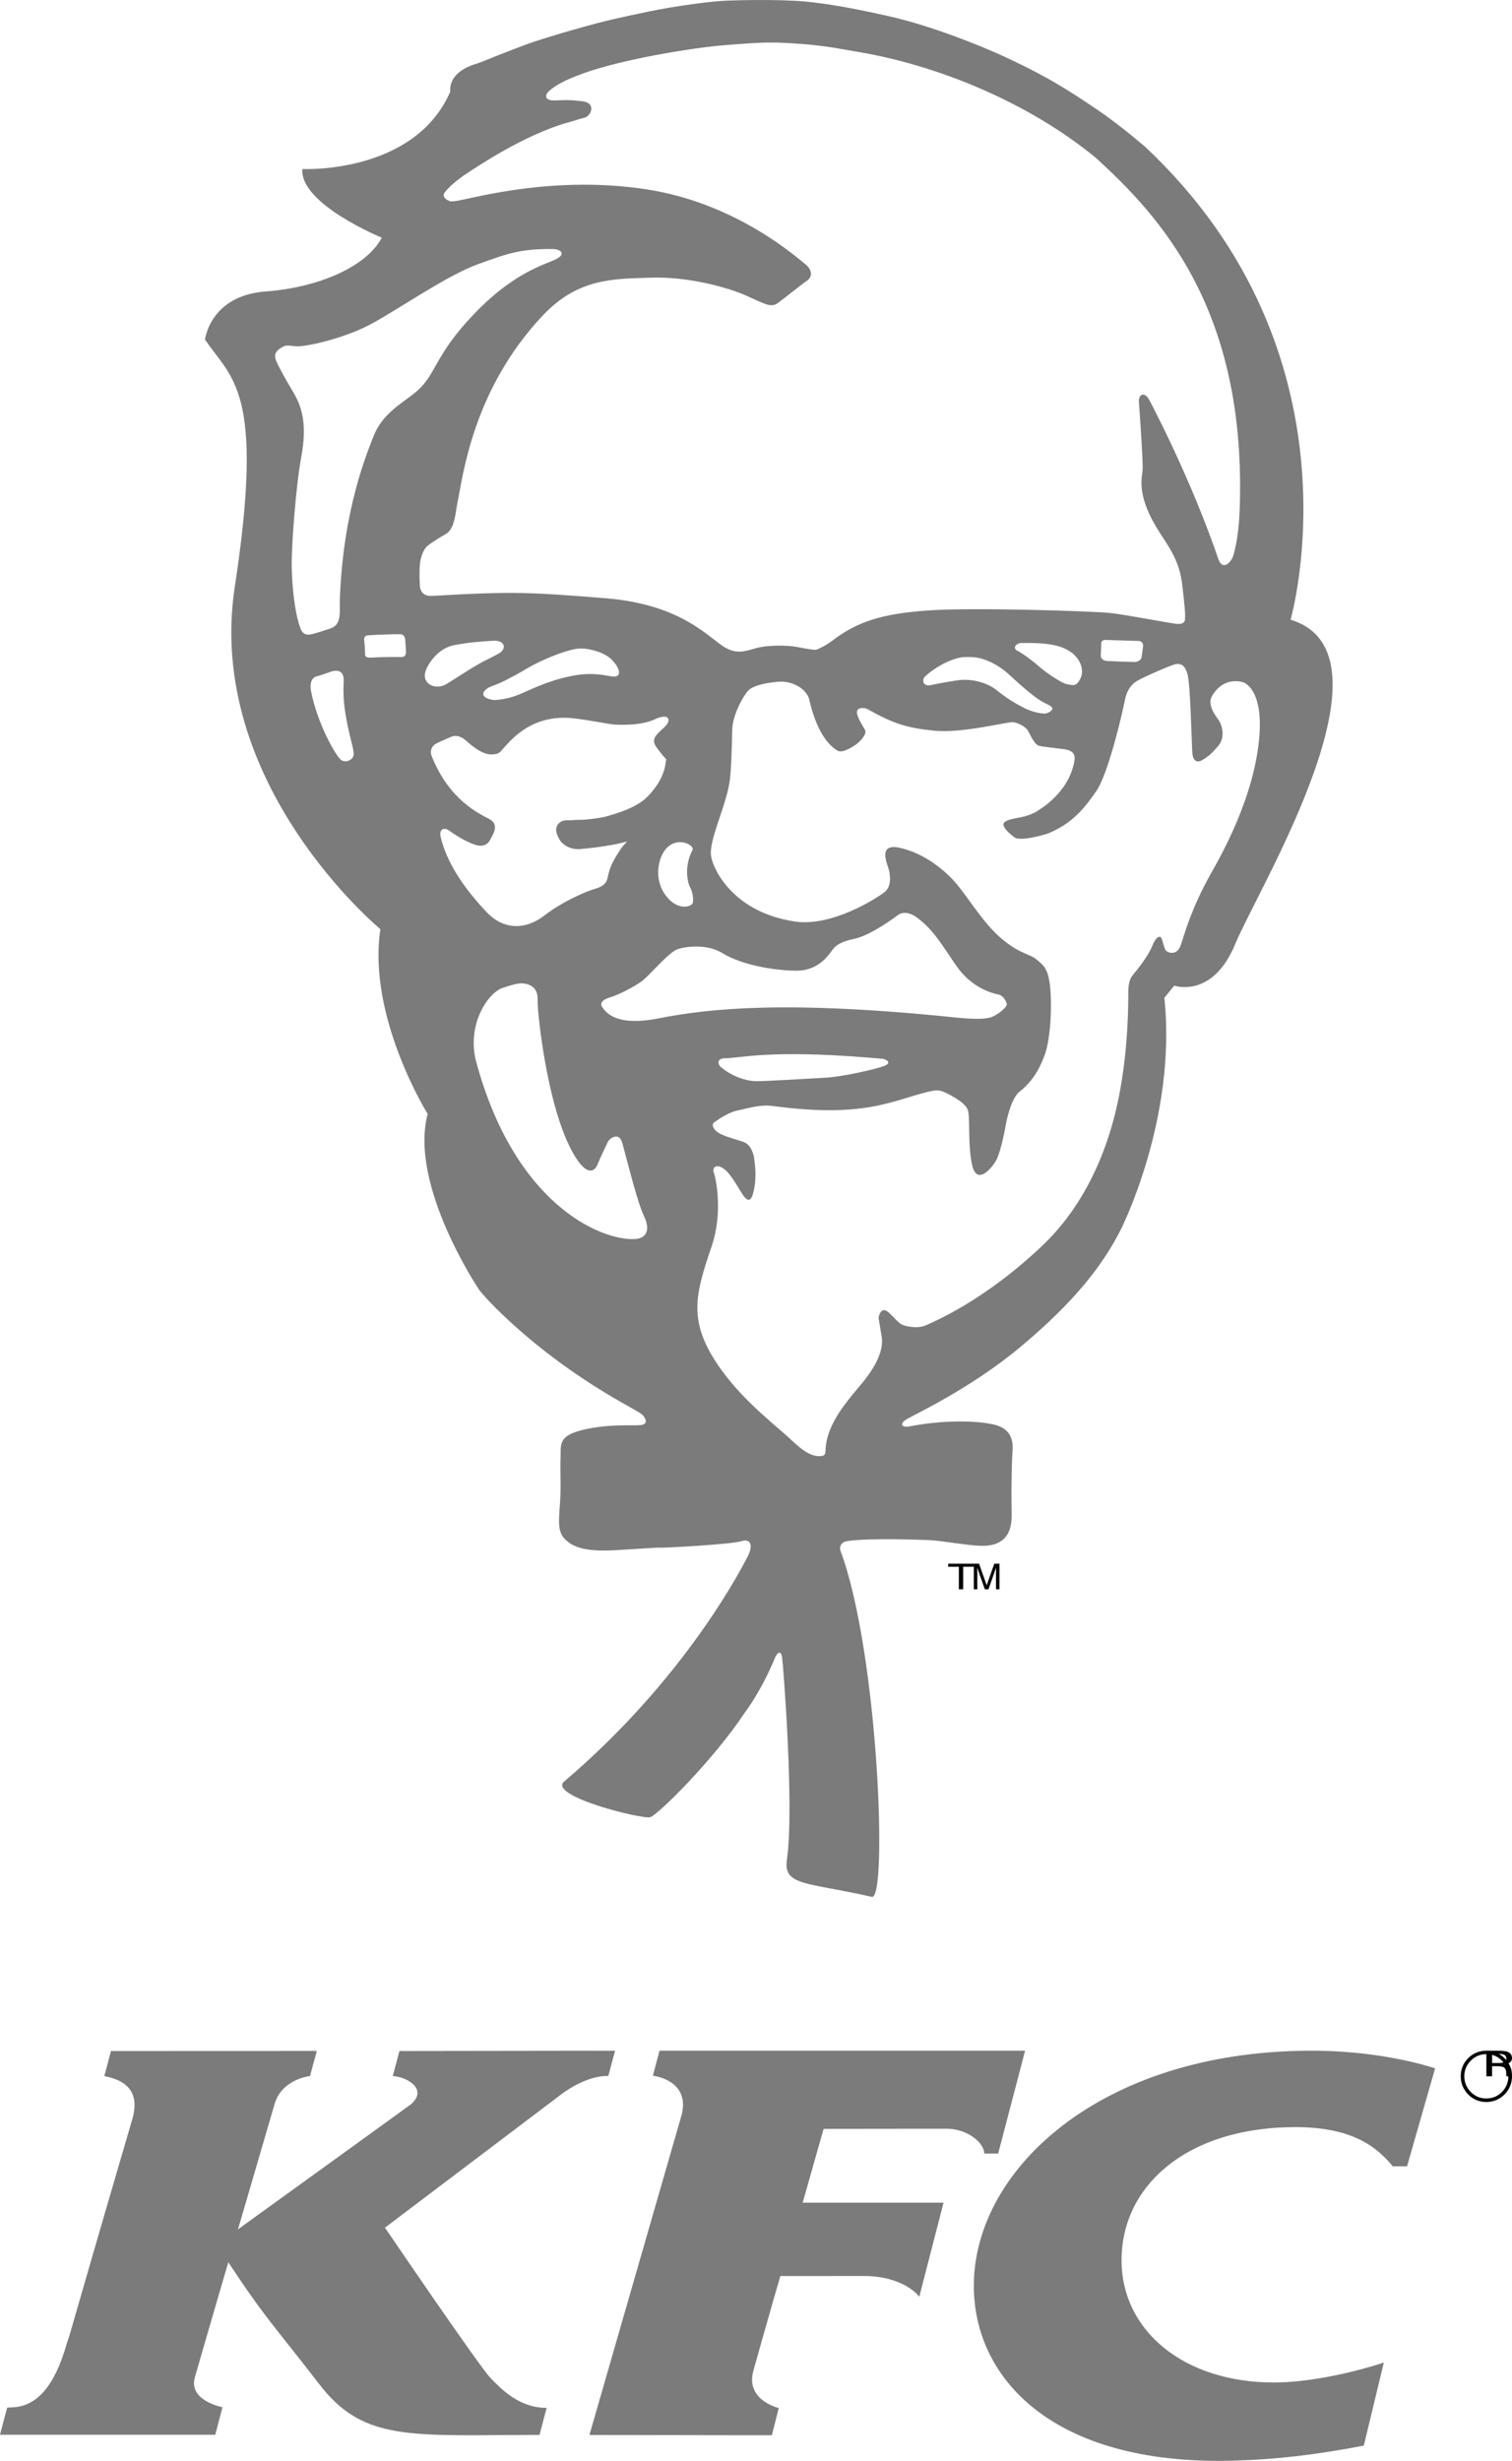
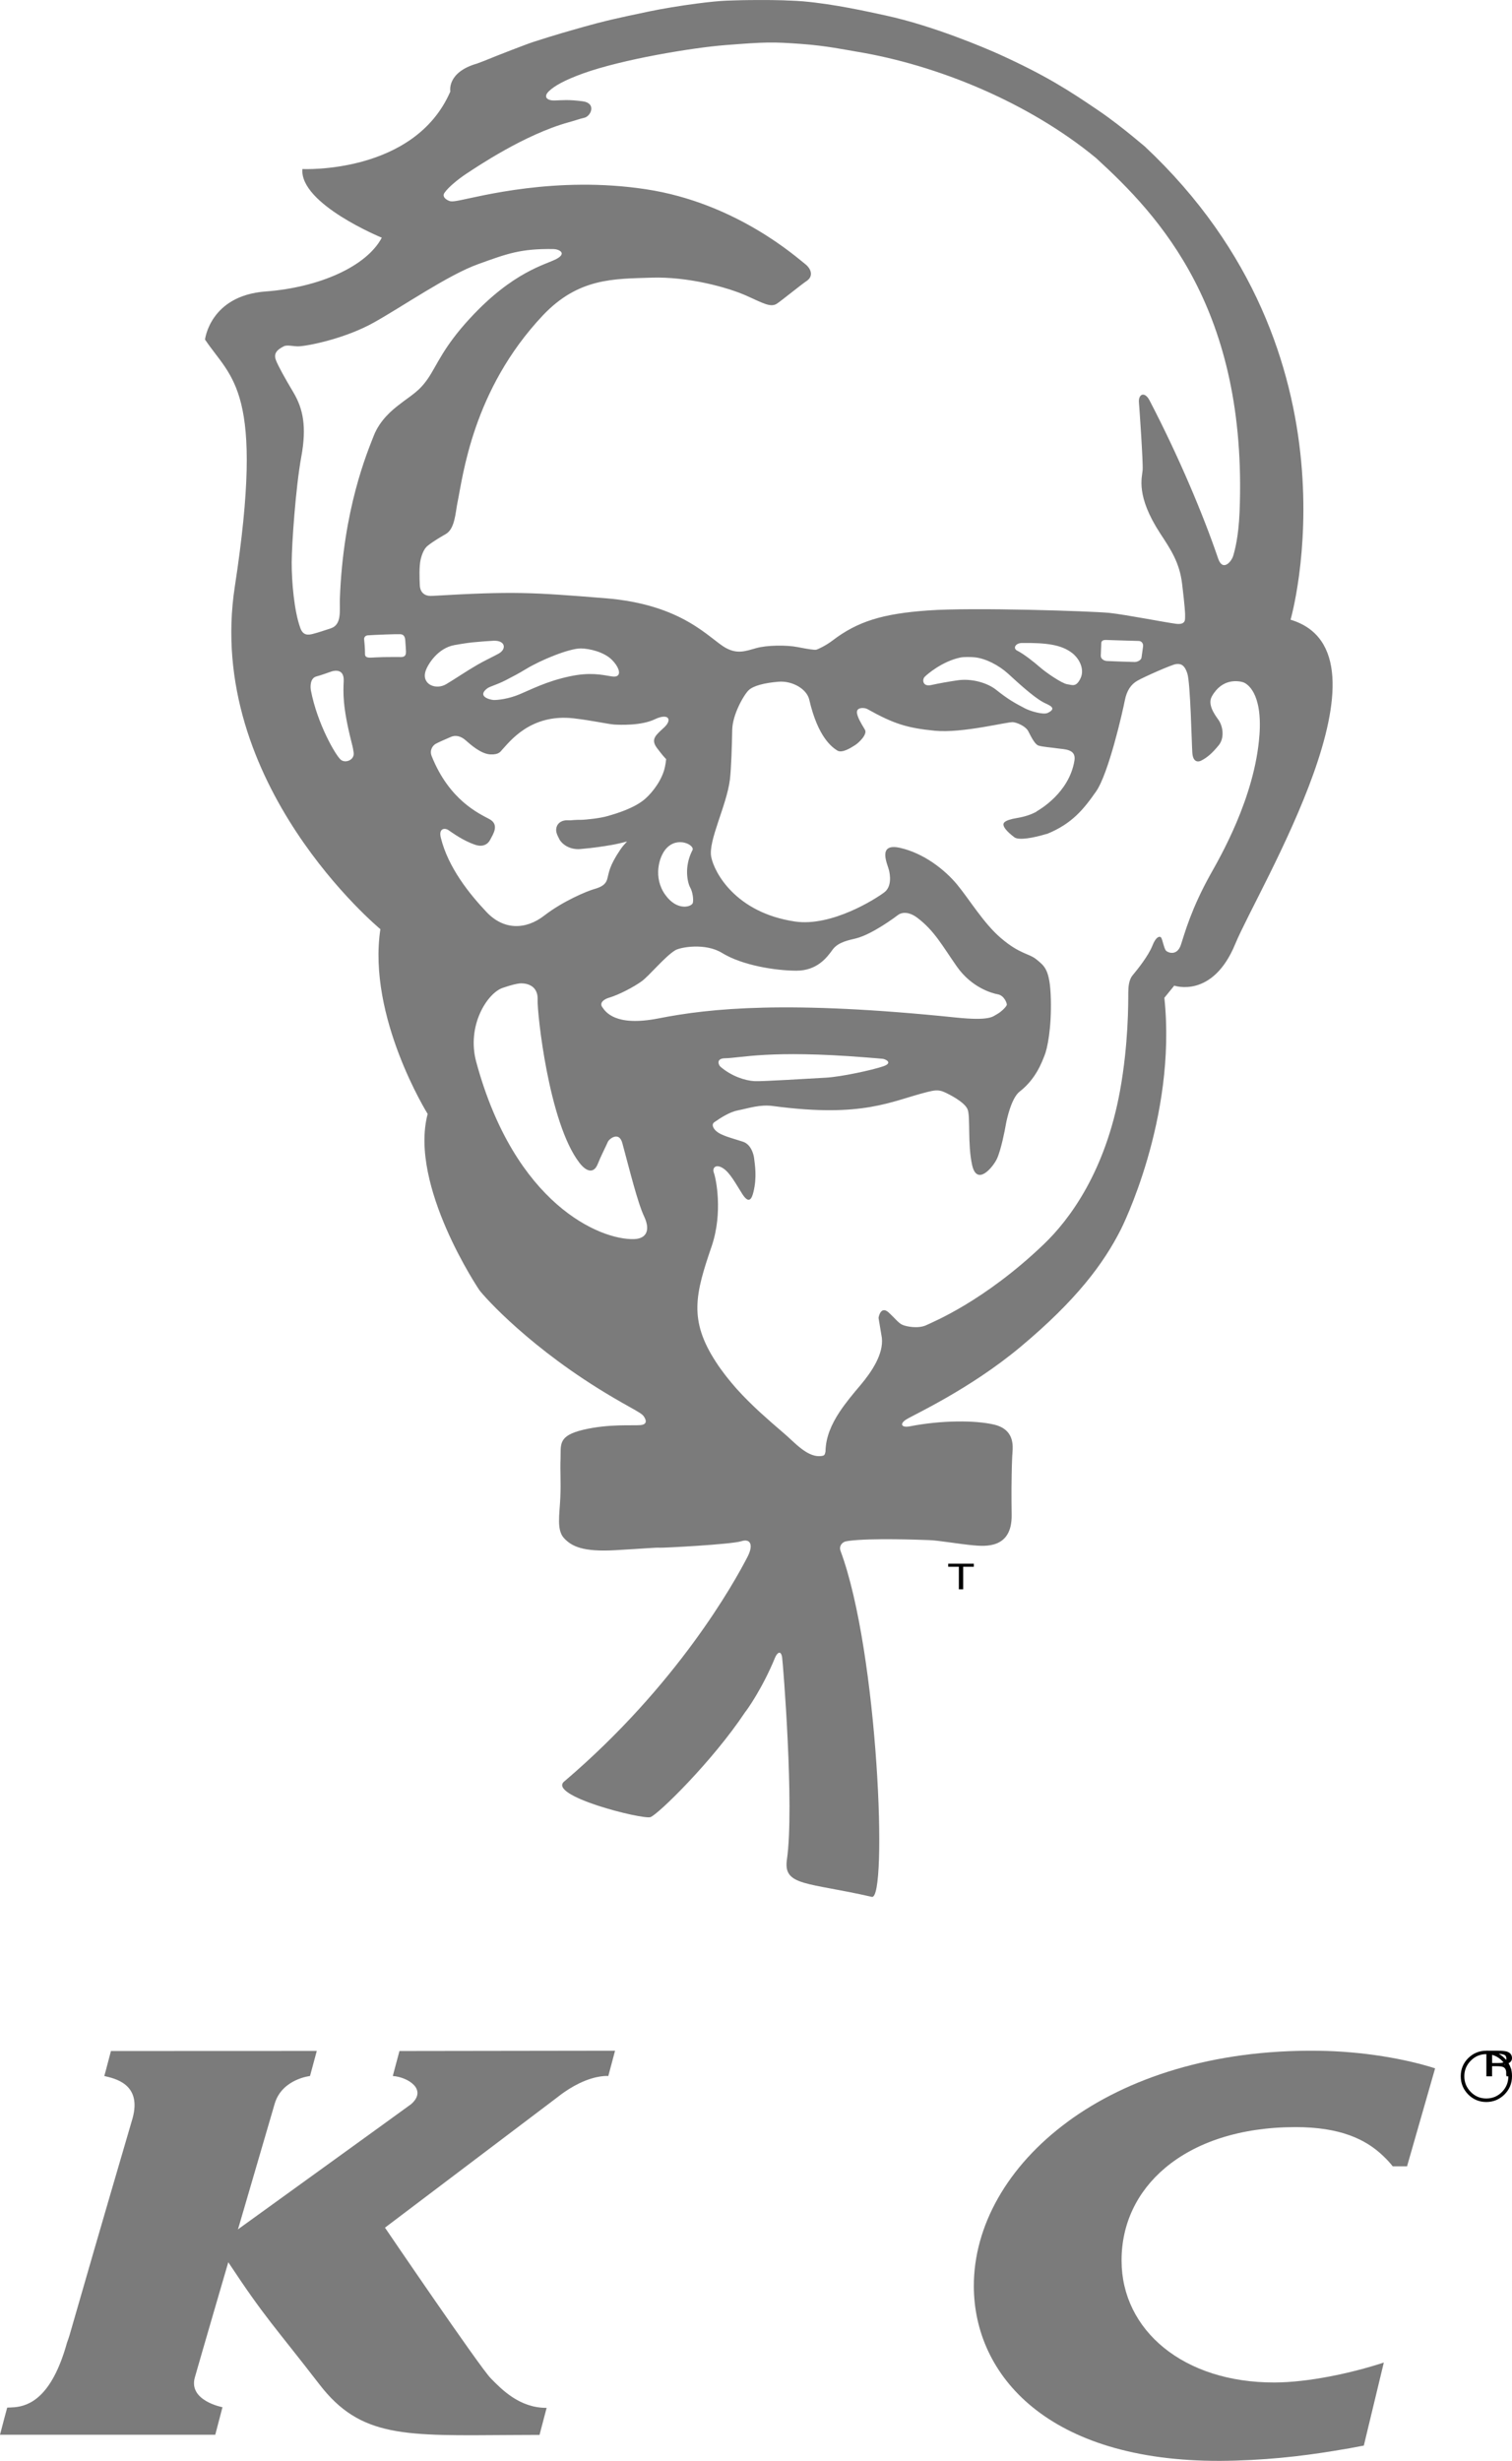
<svg xmlns="http://www.w3.org/2000/svg" width="59px" height="96px" viewBox="0 0 59 96" version="1.1">
  <title>KFC</title>
  <desc>Created with Sketch.</desc>
  <g id="Page-1" stroke="none" stroke-width="1" fill="none" fill-rule="evenodd">
    <g id="Landing-page" transform="translate(-1087, -5278)">
      <g id="KFC" transform="translate(1087, 5278)">
        <path d="M41.668,82.766 C39.303,84.502 37.993,86.847 38,89.193 C38.011,92.672 40.907,96.021 47.615,96 C49.28,95.989 50.749,95.826 52.084,95.605 C52.474,95.543 52.856,95.475 53.218,95.403 L53.998,92.165 C52.698,92.587 51.055,92.936 49.739,92.942 C46.166,92.953 43.77,90.895 43.765,88.195 C43.759,86.757 44.368,85.493 45.468,84.569 C46.647,83.579 48.384,82.98 50.556,82.98 C52.277,82.98 53.283,83.442 53.969,84.101 C54.107,84.231 54.234,84.366 54.345,84.508 L54.905,84.508 L56,80.687 C54.872,80.326 53.199,80.021 51.434,80.002 C47.326,79.949 43.987,81.062 41.667,82.765" id="Path" fill="#7B7B7B" />
-         <path d="M36.913,83.042 C37.388,83.042 37.781,83.207 38.046,83.423 C38.272,83.606 38.408,83.824 38.408,84.012 L38.95,84.012 L40,80 L25.735,80 L25.527,80.785 L25.478,80.975 C25.478,80.975 27.039,81.143 26.561,82.633 L23,94.989 L29.057,95 L30.119,95 L30.388,93.939 C30.388,93.939 29.057,93.632 29.405,92.458 C29.421,92.384 29.923,90.627 30.222,89.573 C30.356,89.118 30.451,88.79 30.451,88.79 L33.711,88.788 C34.244,88.788 34.653,88.881 34.969,88.998 C35.621,89.237 35.872,89.599 35.872,89.599 L36.818,85.927 L31.322,85.927 L31.916,83.83 L32.139,83.048 L36.913,83.042 L36.913,83.042 Z" id="Path" fill="#7B7B7B" />
        <path d="M19.149,92.778 C18.723,92.347 15.022,86.902 15.022,86.902 L21.567,81.954 L21.784,81.789 C22.077,81.558 22.352,81.395 22.594,81.276 C23.289,80.938 23.737,80.986 23.737,80.986 L24,80 L15.587,80.012 L15.378,80.793 L15.328,80.986 C15.9,81.024 16.698,81.506 16.045,82.082 C15.96,82.15 9.284,86.969 9.284,86.969 L9.336,86.799 L10.724,82.049 C11.018,81.101 12.097,80.986 12.097,80.986 L12.361,80.009 L4.329,80.012 L4.123,80.793 L4.07,80.986 C4.454,81.08 5.551,81.281 5.171,82.642 C2.491,91.792 2.797,90.886 2.616,91.384 C2.016,93.553 1.116,93.852 0.575,93.907 C0.457,93.918 0.355,93.918 0.281,93.922 L0.17,94.332 L0,94.98 L8.4,94.98 L8.681,93.906 C8.681,93.906 7.348,93.657 7.602,92.748 C7.731,92.292 8.068,91.134 8.365,90.112 C8.653,89.12 8.908,88.251 8.908,88.251 C10.365,90.457 10.7,90.73 12.458,93.008 C14.076,95.116 15.806,95.017 19.981,94.991 C20.321,94.989 20.673,94.986 21.053,94.986 L21.33,93.932 C20.272,93.938 19.571,93.208 19.149,92.778" id="Path" fill="#7B7B7B" />
        <path d="M58.707,80.289 C58.51,80.096 58.277,80 57.996,80 C57.722,80 57.488,80.096 57.291,80.289 C57.098,80.482 57,80.719 57,80.995 C57,81.273 57.098,81.509 57.291,81.706 C57.483,81.899 57.721,82 57.996,82 C58.276,82 58.51,81.899 58.707,81.706 C58.902,81.509 59,81.273 59,80.995 C59.003,80.719 58.902,80.482 58.707,80.289 M58.609,81.608 C58.443,81.777 58.236,81.863 57.997,81.863 C57.759,81.863 57.556,81.778 57.391,81.608 C57.225,81.44 57.139,81.236 57.139,80.995 C57.139,80.759 57.225,80.555 57.391,80.388 C57.559,80.218 57.759,80.133 57.997,80.133 C58.236,80.133 58.438,80.218 58.609,80.388 C58.775,80.555 58.858,80.759 58.858,80.995 C58.858,81.235 58.775,81.44 58.609,81.608" id="Shape" fill="#000000" />
        <path d="M59,80.287 C59,80.161 58.93,80.077 58.802,80.033 C58.717,80.012 58.607,80 58.45,80 L58,80 L58,80.999 L58.222,80.999 L58.222,80.604 L58.4,80.604 C58.524,80.604 58.606,80.616 58.659,80.637 C58.735,80.676 58.778,80.752 58.774,80.868 L58.774,80.944 L58.784,80.979 L58.784,80.99 L58.791,81 L59,81 L58.996,80.986 C58.984,80.979 58.984,80.962 58.979,80.935 L58.979,80.787 C58.979,80.736 58.955,80.681 58.907,80.63 C58.864,80.579 58.784,80.545 58.688,80.533 C58.767,80.523 58.828,80.51 58.873,80.485 C58.954,80.441 59,80.377 59,80.287 M58.642,80.462 C58.597,80.476 58.526,80.481 58.433,80.481 L58.224,80.481 L58.224,80.121 L58.416,80.121 C58.543,80.119 58.637,80.133 58.695,80.158 C58.75,80.181 58.78,80.232 58.78,80.305 C58.778,80.38 58.733,80.433 58.642,80.462" id="Shape" fill="#000000" />
        <path d="M49.145,28.671 C48.971,31.122 47.572,33.502 47.234,34.108 C46.483,35.455 46.229,36.404 46.081,36.855 C45.934,37.302 45.581,37.17 45.5,37.088 C45.42,37.001 45.358,36.633 45.308,36.574 C45.261,36.513 45.111,36.52 44.964,36.901 C44.813,37.276 44.423,37.776 44.195,38.048 C44.048,38.226 44.029,38.502 44.027,38.718 C44.027,39.137 44.032,40.748 43.707,42.535 C43.132,45.719 41.721,47.592 40.731,48.538 C38.402,50.767 36.402,51.57 36.159,51.689 C35.845,51.844 35.371,51.752 35.216,51.683 C35.06,51.617 34.939,51.44 34.668,51.193 C34.389,50.949 34.293,51.319 34.282,51.414 L34.411,52.188 C34.481,52.815 34.025,53.503 33.573,54.039 C33.289,54.374 32.994,54.726 32.749,55.099 C32.446,55.563 32.221,56.064 32.212,56.623 C32.194,56.708 32.187,56.772 32.105,56.79 C31.528,56.914 31.005,56.257 30.556,55.885 C30.248,55.623 29.952,55.363 29.664,55.1 L29.662,55.099 C29.344,54.805 29.04,54.507 28.756,54.191 L28.7,54.128 C28.589,54.001 28.482,53.872 28.377,53.741 L28.284,53.621 C28.164,53.465 28.047,53.304 27.938,53.134 C26.867,51.491 27.132,50.48 27.772,48.611 C28.22,47.286 27.932,45.952 27.858,45.758 C27.782,45.565 27.921,45.394 28.205,45.568 C28.487,45.741 28.72,46.197 28.975,46.594 C29.236,46.991 29.339,46.746 29.399,46.505 C29.544,45.924 29.456,45.43 29.424,45.165 C29.401,45.008 29.3,44.639 28.986,44.537 C28.567,44.398 28.147,44.307 27.942,44.119 C27.841,44.031 27.743,43.866 27.878,43.775 C28.127,43.601 28.483,43.373 28.8,43.315 C29.229,43.231 29.654,43.075 30.18,43.149 C33.693,43.614 34.752,42.96 36.173,42.602 C36.452,42.532 36.616,42.502 36.835,42.598 C37.052,42.692 37.635,42.992 37.754,43.271 C37.875,43.549 37.749,44.639 37.936,45.46 C38.126,46.284 38.745,45.534 38.899,45.21 C39.054,44.886 39.214,44.088 39.246,43.886 C39.28,43.685 39.461,42.837 39.786,42.585 C40.43,42.085 40.656,41.428 40.76,41.172 C40.866,40.915 41.035,40.122 41.005,38.964 C40.973,37.809 40.751,37.684 40.452,37.435 C40.158,37.187 39.803,37.235 39.051,36.59 C38.379,36.015 37.826,35.084 37.341,34.499 C36.853,33.915 36.046,33.287 35.125,33.076 C34.207,32.868 34.64,33.726 34.69,33.95 C34.727,34.106 34.813,34.579 34.507,34.81 C34.207,35.041 32.465,36.166 31.013,35.948 C28.691,35.6 27.87,34.023 27.753,33.432 C27.626,32.801 28.355,31.433 28.483,30.405 C28.535,29.952 28.561,29.08 28.572,28.472 C28.585,27.863 29.032,27.096 29.216,26.924 C29.396,26.75 29.841,26.639 30.375,26.595 C30.91,26.55 31.482,26.871 31.579,27.298 C31.922,28.782 32.483,29.158 32.671,29.278 C32.863,29.399 33.222,29.158 33.362,29.071 C33.503,28.985 33.862,28.646 33.749,28.464 C33.577,28.181 33.483,28.011 33.445,27.846 C33.38,27.564 33.751,27.607 33.834,27.655 C34.883,28.243 35.403,28.4 36.481,28.507 C37.556,28.61 39.319,28.151 39.529,28.172 C39.697,28.19 40.013,28.33 40.116,28.51 C40.201,28.666 40.357,29.019 40.514,29.082 C40.671,29.138 41.051,29.161 41.248,29.193 C41.521,29.236 42.007,29.208 41.925,29.677 C41.716,30.936 40.553,31.59 40.447,31.655 L40.408,31.698 L40.426,31.673 C40.233,31.776 39.997,31.86 39.669,31.914 C39.428,31.954 39.278,32.007 39.201,32.07 C39.045,32.203 39.326,32.469 39.578,32.66 C39.754,32.798 40.352,32.678 40.814,32.539 L40.814,32.539 L40.862,32.529 C41.827,32.133 42.276,31.582 42.767,30.88 C43.259,30.182 43.812,27.737 43.89,27.332 C43.967,26.93 44.14,26.695 44.378,26.558 C44.612,26.419 45.739,25.919 45.894,25.906 C46.045,25.891 46.216,25.899 46.335,26.287 C46.452,26.68 46.501,29.007 46.526,29.366 C46.552,29.749 46.761,29.73 46.874,29.671 C47.12,29.544 47.306,29.376 47.553,29.077 C47.799,28.777 47.713,28.314 47.544,28.08 C47.378,27.848 47.112,27.473 47.292,27.159 C47.7,26.444 48.327,26.564 48.495,26.611 C48.659,26.658 49.263,27.015 49.146,28.671 M34.454,41.601 C34.034,41.744 32.822,42.008 32.236,42.04 C31.643,42.072 29.765,42.19 29.451,42.177 C29.063,42.156 28.541,41.98 28.116,41.616 C28.031,41.543 27.938,41.29 28.284,41.284 C28.928,41.273 30.016,40.952 33.759,41.248 C34.16,41.279 34.349,41.296 34.444,41.305 C34.541,41.313 34.874,41.461 34.455,41.601 M25.686,39.73 C23.998,40.059 23.623,39.465 23.499,39.285 C23.38,39.111 23.58,38.976 23.76,38.923 C24.168,38.802 24.733,38.499 25.025,38.29 C25.32,38.085 25.94,37.317 26.349,37.07 C26.543,36.952 27.521,36.77 28.179,37.177 C28.966,37.661 30.261,37.865 31.075,37.867 C31.887,37.867 32.271,37.35 32.49,37.045 C32.712,36.74 33.154,36.671 33.389,36.611 C34.035,36.453 34.961,35.756 35.056,35.684 C35.154,35.612 35.423,35.526 35.79,35.8 C36.462,36.305 36.766,36.89 37.344,37.714 C37.921,38.529 38.707,38.749 38.943,38.791 C39.177,38.836 39.286,39.114 39.288,39.189 C39.289,39.261 39.058,39.483 38.897,39.568 C38.735,39.656 38.628,39.83 37.319,39.696 C30.757,39.018 27.714,39.329 25.686,39.73 M24.735,48.338 C23.412,48.375 20.089,46.977 18.585,41.433 C18.195,40.007 19.021,38.735 19.618,38.537 C19.971,38.416 20.156,38.378 20.275,38.364 C20.397,38.35 21,38.354 20.978,38.991 C20.958,39.505 21.41,43.804 22.609,45.36 C22.907,45.747 23.181,45.761 23.319,45.421 C23.444,45.105 23.654,44.696 23.721,44.541 C23.77,44.429 24.155,44.118 24.284,44.592 C24.558,45.6 24.879,46.916 25.136,47.457 C25.384,47.987 25.232,48.325 24.735,48.338 M17.503,32.387 C17.648,32.483 18.069,32.798 18.549,32.957 C18.84,33.053 19.04,32.941 19.136,32.744 C19.235,32.55 19.5,32.169 19.097,31.954 C18.695,31.737 17.532,31.219 16.845,29.497 C16.746,29.252 16.901,29.076 16.997,29.02 C17.094,28.963 17.439,28.813 17.604,28.743 C17.772,28.673 17.977,28.708 18.17,28.879 C18.36,29.046 18.77,29.415 19.138,29.43 C19.475,29.444 19.531,29.316 19.599,29.242 C19.883,28.943 20.697,27.83 22.386,28.023 C23.082,28.103 23.725,28.247 23.958,28.264 C24.195,28.279 25.025,28.313 25.553,28.059 C26.075,27.811 26.247,28.06 25.925,28.369 C25.601,28.672 25.373,28.828 25.636,29.18 C25.832,29.441 25.925,29.544 25.994,29.614 L25.979,29.736 C25.979,29.74 25.97,29.804 25.949,29.908 C25.853,30.39 25.491,30.885 25.176,31.162 C24.754,31.534 24.018,31.746 23.74,31.827 C23.387,31.933 22.817,31.977 22.738,31.98 C22.707,31.983 22.602,31.983 22.538,31.983 L22.418,31.989 L22.28,31.999 L22.229,32.001 L22.132,31.999 C22.094,31.999 22.05,32.001 22.004,32.012 C21.808,32.057 21.692,32.206 21.702,32.407 C21.71,32.503 21.757,32.603 21.808,32.7 C21.859,32.838 22.111,33.126 22.568,33.126 L22.657,33.121 C23.193,33.074 23.535,33.019 23.867,32.962 C24.042,32.932 24.272,32.88 24.468,32.826 C24.374,32.927 24.281,33.031 24.202,33.15 C23.758,33.807 23.766,34.045 23.694,34.294 C23.621,34.546 23.402,34.62 23.156,34.693 C22.907,34.766 21.983,35.143 21.242,35.714 C20.505,36.287 19.647,36.282 18.985,35.579 C18.322,34.878 17.49,33.849 17.202,32.682 C17.108,32.309 17.356,32.286 17.504,32.386 M16.607,26.178 C16.688,25.925 17.081,25.278 17.74,25.164 C17.825,25.148 18.152,25.091 18.425,25.06 C18.745,25.029 19.085,25.003 19.258,24.996 C19.724,24.977 19.775,25.321 19.459,25.497 C19.249,25.615 18.925,25.762 18.629,25.933 C18.183,26.191 17.747,26.491 17.415,26.688 C17.01,26.932 16.44,26.698 16.607,26.178 M23.872,26.387 C23.459,26.32 23.018,26.216 22.221,26.387 C21.329,26.578 20.723,26.898 20.293,27.077 C19.852,27.268 19.406,27.313 19.259,27.307 C19.117,27.298 18.601,27.168 19.012,26.855 C19.126,26.771 19.363,26.726 19.746,26.529 C20.018,26.387 20.22,26.285 20.533,26.095 C21.101,25.749 22.212,25.292 22.669,25.296 C22.999,25.3 23.576,25.433 23.883,25.746 C24.203,26.072 24.291,26.453 23.872,26.387 M26.928,34.614 C27.032,34.793 27.066,35.095 27.036,35.218 C27.005,35.37 26.433,35.569 25.958,34.905 C25.484,34.243 25.706,33.432 25.988,33.112 C26.437,32.6 27.121,32.973 27.022,33.162 C26.68,33.819 26.832,34.437 26.928,34.614 M40.882,27.811 C40.703,27.896 40.188,27.735 40.002,27.637 C39.629,27.442 39.364,27.304 38.862,26.903 C38.529,26.641 37.916,26.454 37.348,26.542 C36.975,26.598 36.675,26.651 36.336,26.724 C36.004,26.799 35.978,26.516 36.078,26.409 C36.177,26.303 36.762,25.805 37.461,25.653 C37.611,25.62 37.897,25.629 38.042,25.643 C38.467,25.688 38.977,25.953 39.342,26.285 C39.708,26.62 40.29,27.159 40.69,27.386 C40.881,27.494 41.304,27.608 40.883,27.811 M40.588,26.036 C40.357,25.833 39.951,25.511 39.692,25.382 C39.517,25.296 39.616,25.085 39.883,25.083 C40.828,25.073 41.417,25.147 41.839,25.477 C42.146,25.718 42.318,26.129 42.167,26.453 C41.993,26.825 41.839,26.719 41.641,26.692 C41.443,26.665 40.815,26.237 40.588,26.035 M44.604,25.214 L44.544,25.648 C44.536,25.741 44.402,25.822 44.278,25.825 C44.156,25.825 43.325,25.793 43.194,25.786 C43.067,25.778 42.95,25.697 42.954,25.578 C42.96,25.465 42.969,25.192 42.972,25.123 C42.969,25.054 42.982,24.961 43.152,24.965 C43.246,24.965 44.114,24.999 44.431,25.004 C44.554,25.004 44.617,25.114 44.604,25.214 M16.382,22.835 C16.369,22.561 16.352,22.099 16.415,21.82 C16.444,21.708 16.516,21.432 16.68,21.298 C16.914,21.107 17.208,20.944 17.399,20.831 C17.751,20.628 17.774,19.985 17.848,19.622 C18.066,18.575 18.438,15.221 21.174,12.313 C22.57,10.831 23.961,10.881 25.416,10.832 C26.807,10.785 28.365,11.193 29.145,11.544 C29.766,11.822 30.074,12.009 30.318,11.845 C30.562,11.676 31.215,11.139 31.484,10.955 C31.754,10.767 31.653,10.474 31.397,10.283 C31.152,10.102 28.761,7.916 25.193,7.381 C21.707,6.854 18.706,7.668 17.917,7.819 C17.757,7.848 17.675,7.862 17.586,7.852 C17.499,7.843 17.204,7.703 17.352,7.511 C17.501,7.302 17.863,6.996 18.224,6.76 C18.603,6.514 20.465,5.247 22.195,4.769 C22.516,4.682 22.598,4.639 22.802,4.594 C23.061,4.533 23.281,4.026 22.741,3.952 C22.175,3.878 21.944,3.911 21.642,3.92 C21.341,3.926 21.195,3.779 21.414,3.563 C21.637,3.346 22.037,3.125 22.743,2.868 C24.283,2.312 27.012,1.863 28.285,1.761 C29.946,1.631 30.147,1.636 31.228,1.711 C32.24,1.781 33.034,1.952 33.41,2.012 C36.604,2.537 40.158,4.012 42.767,6.163 C45.226,8.41 48.692,12.07 48.369,19.985 C48.329,20.931 48.189,21.455 48.121,21.684 C48.05,21.916 47.712,22.312 47.533,21.788 C46.949,20.073 45.993,17.802 44.855,15.617 C44.668,15.257 44.408,15.366 44.444,15.716 C44.457,15.863 44.61,18.039 44.587,18.336 C44.565,18.633 44.311,19.337 45.277,20.816 C45.676,21.424 46.029,21.943 46.127,22.776 C46.229,23.61 46.252,23.964 46.244,24.045 C46.234,24.131 46.302,24.384 45.893,24.335 C45.485,24.284 43.949,23.981 43.284,23.909 C42.614,23.842 37.962,23.687 36.206,23.815 C34.448,23.941 33.469,24.234 32.473,24.997 C32.231,25.181 31.906,25.338 31.84,25.347 C31.771,25.357 31.548,25.326 31.118,25.242 C30.688,25.159 29.922,25.165 29.502,25.285 C29.083,25.403 28.776,25.523 28.324,25.277 C27.679,24.925 26.671,23.579 23.606,23.336 C20.748,23.107 20.052,23.06 16.863,23.246 C16.574,23.264 16.397,23.12 16.382,22.835 M15.566,15.794 C15.321,15.983 14.824,16.379 14.58,17.009 C14.333,17.646 13.385,19.865 13.261,23.39 C13.248,23.799 13.347,24.359 12.92,24.508 C12.658,24.594 12.43,24.672 12.22,24.726 C12.008,24.785 11.825,24.784 11.722,24.507 C11.474,23.834 11.381,22.678 11.382,21.942 C11.386,21.2 11.539,19.006 11.756,17.823 C11.974,16.644 11.825,15.951 11.458,15.324 C11.086,14.701 10.854,14.27 10.773,14.066 C10.668,13.808 10.783,13.656 11.074,13.509 C11.215,13.439 11.471,13.524 11.679,13.509 C12.091,13.484 13.498,13.194 14.599,12.576 C15.7,11.96 17.492,10.724 18.645,10.309 C19.8,9.891 20.31,9.699 21.59,9.715 C21.814,9.718 22.132,9.876 21.717,10.1 C21.301,10.326 20.036,10.579 18.339,12.418 C17.298,13.544 17.057,14.24 16.705,14.758 C16.35,15.279 16.065,15.402 15.566,15.794 M15.658,25.632 C15.596,25.635 14.99,25.624 14.662,25.645 C14.454,25.652 14.239,25.697 14.243,25.512 C14.245,25.299 14.218,25.019 14.209,24.94 C14.203,24.862 14.255,24.794 14.349,24.785 C14.598,24.765 15.537,24.731 15.624,24.74 C15.715,24.749 15.799,24.79 15.813,24.97 C15.825,25.147 15.842,25.339 15.842,25.415 C15.841,25.493 15.845,25.629 15.658,25.632 M13.291,29.631 C13.095,29.462 12.38,28.234 12.132,26.934 C12.106,26.798 12.096,26.458 12.342,26.39 C12.543,26.34 12.812,26.233 12.949,26.19 C13.091,26.149 13.428,26.105 13.412,26.559 C13.393,27.014 13.361,27.548 13.714,28.946 C13.779,29.194 13.788,29.272 13.801,29.37 C13.833,29.653 13.468,29.79 13.291,29.632 M50.359,24.175 C50.359,24.175 53.36,13.854 44.668,5.711 L44.204,5.326 C43.841,5.03 43.378,4.661 42.845,4.299 C41.718,3.534 40.819,2.947 38.965,2.107 C38.497,1.898 36.441,1.01 34.546,0.601 C33.87,0.455 32.554,0.157 31.323,0.051 L31.118,0.037 L31.083,0.035 L30.879,0.025 L30.754,0.021 L30.539,0.011 L30.37,0.008 L30.136,0.003 L29.863,0.001 C29.761,-0 29.658,-0 29.552,0.001 L29.188,0.004 L28.925,0.008 L28.66,0.016 L28.363,0.025 C28.057,0.037 27.653,0.079 27.229,0.134 C26.544,0.222 25.81,0.346 25.357,0.441 C24.851,0.552 24.168,0.68 23.314,0.901 C22.963,0.993 22.611,1.092 22.26,1.194 L21.965,1.279 C21.585,1.391 21.205,1.508 20.82,1.633 C20.54,1.722 19.353,2.186 19.095,2.293 C18.971,2.346 18.8,2.411 18.617,2.479 C17.421,2.821 17.573,3.569 17.573,3.569 C16.171,6.806 11.799,6.595 11.799,6.595 C11.69,7.96 14.898,9.272 14.898,9.272 C14.307,10.392 12.464,11.214 10.362,11.371 C8.193,11.534 8,13.246 8,13.246 C9.031,14.786 10.343,15.184 9.163,22.881 C7.982,30.579 14.843,36.247 14.843,36.247 C14.327,39.675 16.688,43.455 16.688,43.455 C15.95,46.252 18.705,50.328 18.705,50.328 C18.902,50.593 20.718,52.637 23.928,54.52 C24.426,54.814 24.78,54.997 24.967,55.118 L24.998,55.14 L25.048,55.176 L25.086,55.213 L25.102,55.227 C25.188,55.339 25.309,55.563 24.994,55.594 C24.675,55.622 23.763,55.539 22.76,55.776 C21.756,56.014 21.893,56.358 21.873,56.909 C21.852,57.406 21.893,57.765 21.864,58.431 C21.835,59.095 21.711,59.686 22.012,60.008 C22.309,60.325 22.747,60.546 24.008,60.474 C25.207,60.407 25.608,60.364 25.745,60.377 C25.88,60.387 28.535,60.248 28.922,60.125 C29.282,60.008 29.411,60.261 29.171,60.729 C28.651,61.74 26.438,65.728 22.032,69.483 C21.293,70.044 25.083,70.994 25.383,70.886 C25.684,70.778 27.807,68.703 29.077,66.79 C29.145,66.714 29.755,65.857 30.242,64.669 C30.32,64.477 30.472,64.354 30.519,64.653 C30.553,64.868 31.003,70.488 30.706,72.545 C30.555,73.586 31.507,73.421 34.02,73.998 C34.641,74.14 34.28,64.478 32.798,60.5 L32.798,60.498 C32.787,60.468 32.779,60.437 32.779,60.402 C32.779,60.267 32.881,60.154 33.014,60.128 L33.113,60.111 C33.966,59.994 35.935,60.068 36.27,60.081 C36.601,60.09 37.485,60.241 37.961,60.282 C38.432,60.325 39.499,60.432 39.476,59.091 C39.47,58.733 39.469,58.372 39.47,58.039 L39.472,57.902 L39.475,57.654 L39.477,57.513 L39.48,57.378 L39.482,57.258 L39.489,57.052 L39.491,56.994 L39.496,56.86 L39.499,56.799 L39.506,56.702 L39.507,56.673 L39.516,56.541 C39.528,56.214 39.463,55.737 38.799,55.576 C38.037,55.397 36.723,55.404 35.509,55.641 C35.343,55.673 35.239,55.651 35.208,55.598 C35.179,55.546 35.223,55.465 35.354,55.38 C35.614,55.207 37.822,54.211 39.818,52.545 C42.014,50.71 43.063,49.291 43.737,47.962 C43.737,47.962 45.932,43.646 45.435,38.924 L45.821,38.45 C45.821,38.45 47.316,38.976 48.201,36.824 C49.087,34.673 54.73,25.489 50.358,24.175" id="Shape" fill="#7B7B7B" />
        <polyline id="Path" fill="#000000" points="38 61 38 61.119 37.584 61.119 37.584 62 37.416 62 37.416 61.119 37 61.119 37 61 38 61" />
-         <polyline id="Path" fill="#000000" points="38.001 61 38.203 61 38.502 61.845 38.799 61 39 61 39 62 38.865 62 38.865 61.41 38.867 61.308 38.868 61.156 38.571 62 38.431 62 38.131 61.156 38.131 61.187 38.133 61.299 38.135 61.41 38.135 62 38 62 38 61" />
      </g>
    </g>
  </g>
</svg>